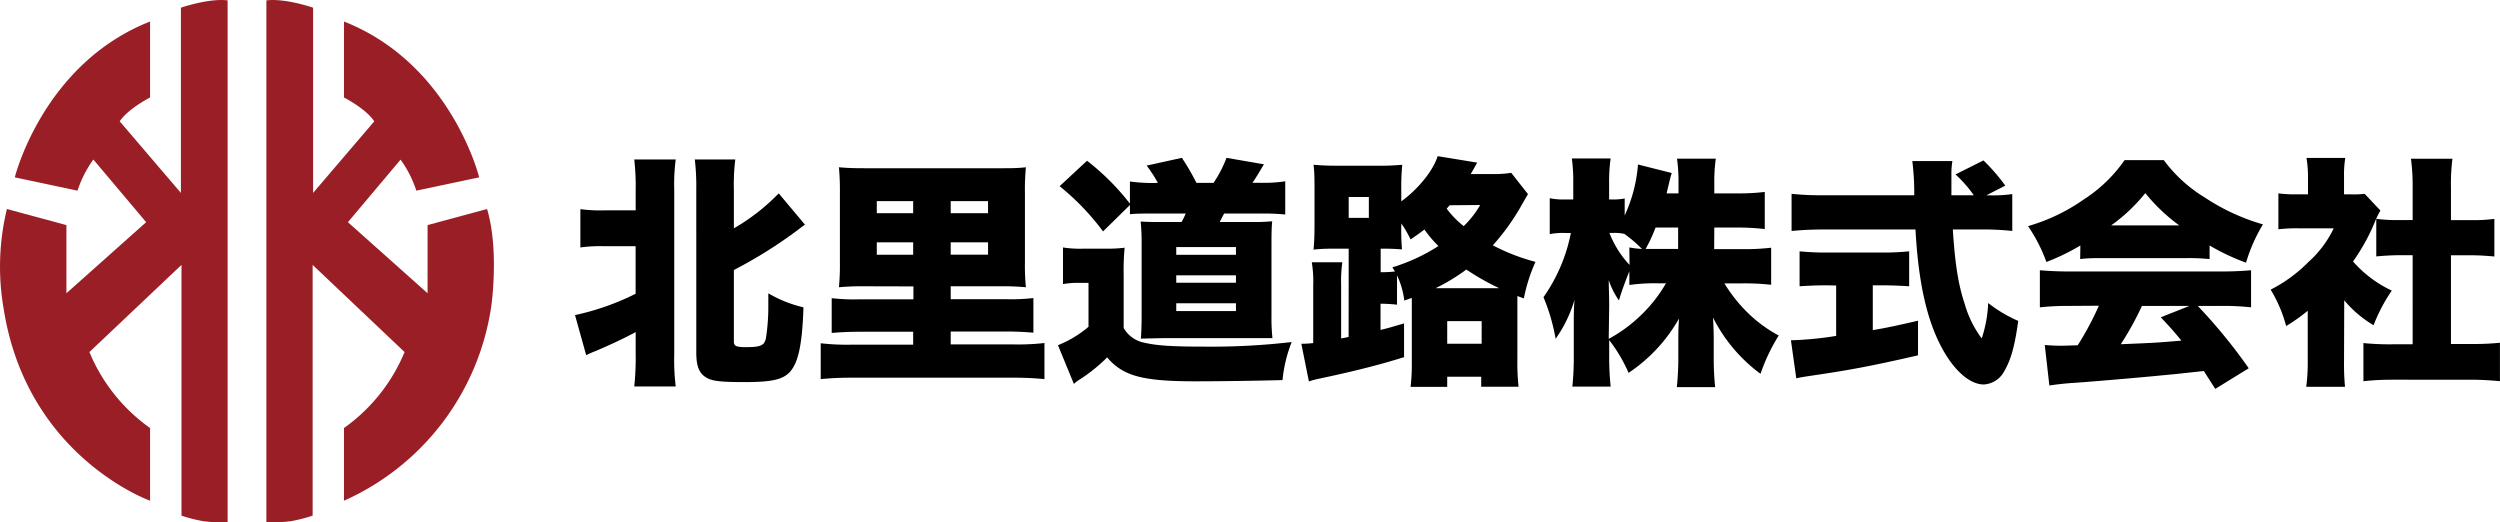
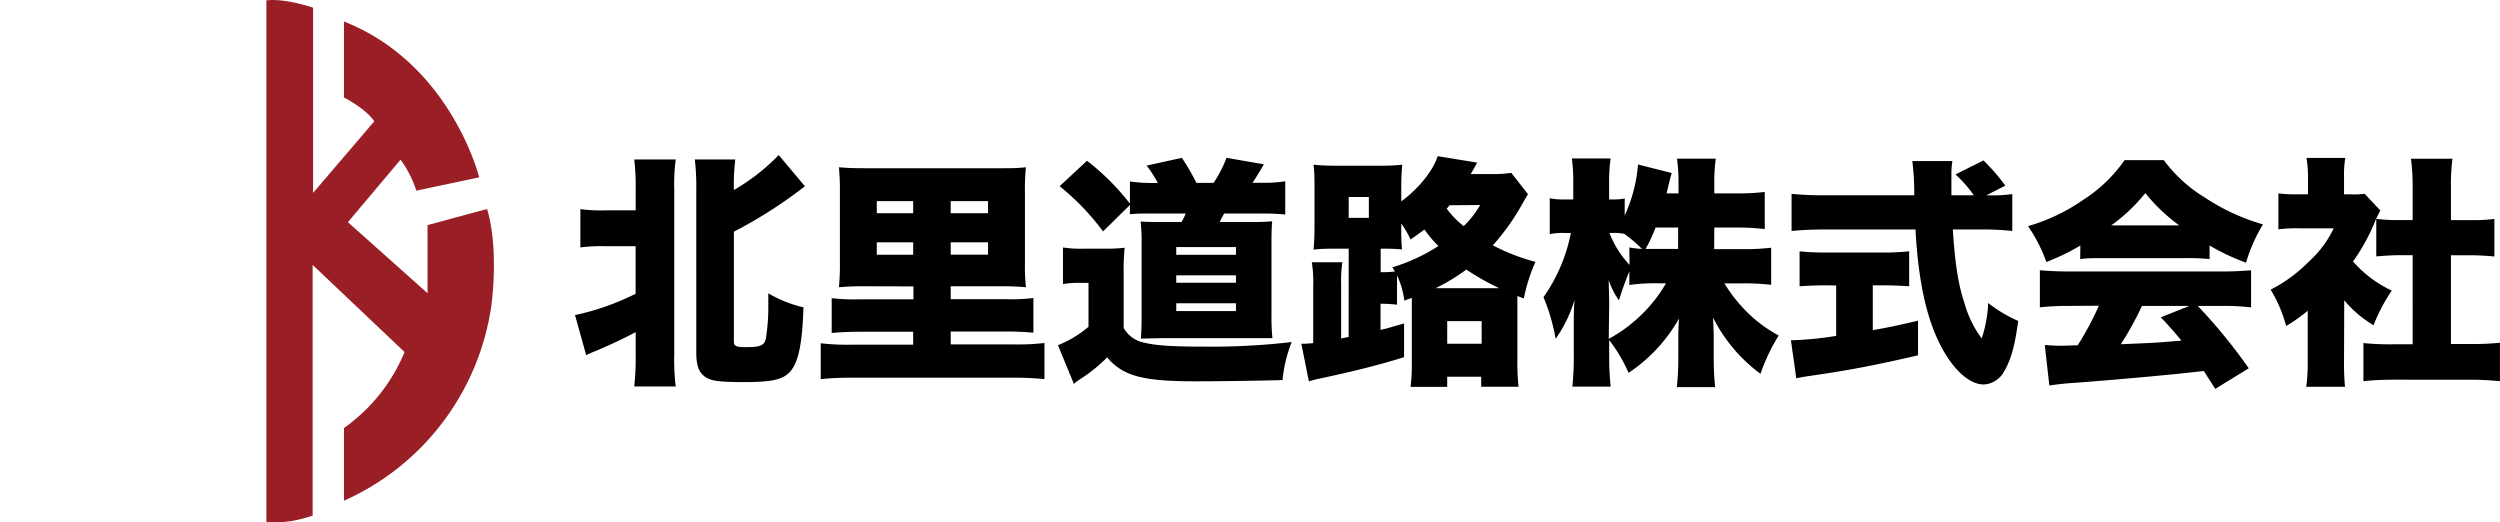
<svg xmlns="http://www.w3.org/2000/svg" viewBox="0 0 386.95 80.86">
  <defs>
    <style>.cls-1{fill:#9a1e25;}</style>
  </defs>
  <g id="レイヤー_2" data-name="レイヤー 2">
    <g id="レイヤー_2-2" data-name="レイヤー 2">
-       <path class="cls-1" d="M35.23.06V80.85a23.2,23.2,0,0,1-3.75-.18,23.19,23.19,0,0,1-3.39-.86V41L13.84,54.49a27.08,27.08,0,0,0,9.39,11.76V77.5S4.11,70.71.55,47.7a37.93,37.93,0,0,1,.52-15.35l9.21,2.49V45.39l12.34-11-8.17-9.7A17.4,17.4,0,0,0,12,29.51L2.29,27.45S6.63,9.86,23.23,3.33V15.09s-3.39,1.72-4.7,3.69L28,29.86V1.19S32.3-.3,35.23.06Z" />
      <path class="cls-1" d="M41.23.06V80.85A23.2,23.2,0,0,0,45,80.67a23.19,23.19,0,0,0,3.39-.86V41L62.62,54.49a27.1,27.1,0,0,1-9.38,11.76V77.5A39.14,39.14,0,0,0,76.06,47.25s1.22-8.55-.67-14.9l-9.21,2.49V45.39l-12.33-11L62,24.71a17.3,17.3,0,0,1,2.44,4.8l9.73-2.06S69.83,9.86,53.24,3.33V15.09s3.39,1.72,4.69,3.69L48.46,29.86V1.19S44.17-.3,41.23.06Z" />
-       <path d="M93.59,38.11a23.17,23.17,0,0,0-3.76.19V32.37a23.17,23.17,0,0,0,3.76.19h4.8V29.41a36.22,36.22,0,0,0-.22-4.73h6.42a29.34,29.34,0,0,0-.23,4.73V54.82a33.51,33.51,0,0,0,.23,5H98.17a42.45,42.45,0,0,0,.22-5.11V51.4c-1.87,1-3.56,1.8-6.19,2.93-.68.26-1,.41-1.47.64L89,48.77a39.4,39.4,0,0,0,9.38-3.3V38.11Zm20,14.76c0,.67.33.86,1.8.86,1.69,0,2.29-.11,2.78-.53a2,2,0,0,0,.41-1.05,31.19,31.19,0,0,0,.34-4.54V45.4a19.47,19.47,0,0,0,5.44,2.17c-.19,5.78-.79,8.52-2.1,10-1.13,1.2-2.82,1.57-7.1,1.57-3.45,0-4.8-.15-5.66-.6-1.28-.67-1.73-1.8-1.73-4V29.41a35.83,35.83,0,0,0-.23-4.73h6.27a31.29,31.29,0,0,0-.22,4.73v5.93a31.58,31.58,0,0,0,6.94-5.41l4.06,4.84c-.42.3-.53.38-1.06.79a70.79,70.79,0,0,1-9.94,6.23Z" />
+       <path d="M93.59,38.11a23.17,23.17,0,0,0-3.76.19V32.37a23.17,23.17,0,0,0,3.76.19h4.8V29.41a36.22,36.22,0,0,0-.22-4.73h6.42a29.34,29.34,0,0,0-.23,4.73V54.82a33.51,33.51,0,0,0,.23,5H98.17a42.45,42.45,0,0,0,.22-5.11V51.4c-1.87,1-3.56,1.8-6.19,2.93-.68.26-1,.41-1.47.64L89,48.77a39.4,39.4,0,0,0,9.38-3.3V38.11Zm20,14.76c0,.67.33.86,1.8.86,1.69,0,2.29-.11,2.78-.53a2,2,0,0,0,.41-1.05,31.19,31.19,0,0,0,.34-4.54V45.4a19.47,19.47,0,0,0,5.44,2.17c-.19,5.78-.79,8.52-2.1,10-1.13,1.2-2.82,1.57-7.1,1.57-3.45,0-4.8-.15-5.66-.6-1.28-.67-1.73-1.8-1.73-4V29.41a35.83,35.83,0,0,0-.23-4.73h6.27a31.29,31.29,0,0,0-.22,4.73a31.58,31.58,0,0,0,6.94-5.41l4.06,4.84c-.42.3-.53.38-1.06.79a70.79,70.79,0,0,1-9.94,6.23Z" />
      <path d="M133.94,44.31a40.2,40.2,0,0,0-4.09.15,36.73,36.73,0,0,0,.15-3.83V29.89a39.69,39.69,0,0,0-.15-4c1.31.11,2.25.15,4.13.15h20.68c1.88,0,2.74,0,4.13-.15a36.37,36.37,0,0,0-.15,4V40.63a33.52,33.52,0,0,0,.15,3.83,39.25,39.25,0,0,0-4.09-.15h-7.55v2h8.56a29.87,29.87,0,0,0,4.24-.18v5.36c-1.39-.11-2.74-.18-4.24-.18h-8.56v2H157a35.41,35.41,0,0,0,4.66-.22v5.59a47,47,0,0,0-4.85-.22H131.88a46.9,46.9,0,0,0-4.85.22V53.13a35.7,35.7,0,0,0,4.7.22h9.61v-2H133c-1.53,0-2.92.07-4.27.18V46.15a30,30,0,0,0,4.27.18h8.38v-2Zm1.77-13.18V33h5.63V31.13Zm0,6.38v1.92h5.63V37.51ZM147.15,33h5.78V31.13h-5.78Zm0,6.42h5.78V37.51h-5.78Z" />
      <path d="M164.53,38.3a16.91,16.91,0,0,0,3.12.19h3.53a21.37,21.37,0,0,0,2.89-.15,37.65,37.65,0,0,0-.15,4.24v8.18a4.68,4.68,0,0,0,3.23,2.29c1.95.45,4.35.6,9.16.6a107,107,0,0,0,13.62-.71,21.44,21.44,0,0,0-1.42,5.89c-4.43.12-10,.19-13.59.19-5.22,0-8.26-.37-10.33-1.27a8.38,8.38,0,0,1-3.22-2.44,24.8,24.8,0,0,1-4.4,3.52,4.52,4.52,0,0,0-.75.6l-2.47-6a17,17,0,0,0,4.73-2.85v-6.8h-1.62a13.63,13.63,0,0,0-2.33.19Zm14.68-10a20.88,20.88,0,0,0-1.73-2.67l5.45-1.2a35.31,35.31,0,0,1,2.25,3.87h2.66a19,19,0,0,0,2-3.87l5.79,1c-.79,1.32-1.06,1.81-1.77,2.86h1.35a21.17,21.17,0,0,0,3.72-.23V33.2a36.19,36.19,0,0,0-3.72-.15h-5.74c-.38.71-.49.93-.68,1.31h5a29,29,0,0,0,3.12-.11c-.08.82-.11,1.72-.11,3.38V48.92a29.58,29.58,0,0,0,.15,3.42c-.34,0-.34,0-1,0l-2,0H179.85l-3.27.07c.08-.79.12-2.29.12-3.53V37.63a30.82,30.82,0,0,0-.15-3.34c1.12.07,1.69.07,3.34.07h3c.34-.64.41-.79.64-1.31h-4.88c-1.58,0-2.82,0-3.76.11V31.73l-4.16,4.09a38.17,38.17,0,0,0-6.72-7l4.24-3.94a37.27,37.27,0,0,1,6.64,6.64V28.09a25.17,25.17,0,0,0,3.91.23Zm2.85,11.14h9.24v-1.2h-9.24Zm0,4.32h9.24V42.62h-9.24Zm0,4.39h9.24V46.94h-9.24Z" />
      <path d="M208.75,38.49h-2.14c-1.2,0-2,0-3.3.15.11-1.31.15-2.22.15-3.87v-5.4c0-1.54,0-2.67-.15-3.87,1.31.11,2.14.15,3.83.15h6a36.84,36.84,0,0,0,3.9-.15,37.08,37.08,0,0,0-.15,3.87v1.8c2.63-1.92,4.92-4.73,5.63-7l6.12,1c-.6,1.09-.68,1.2-1,1.77h3.27a17,17,0,0,0,3-.19l2.59,3.3c-.53.9-.53.9-1.28,2.22a35,35,0,0,1-4.16,5.7,31.11,31.11,0,0,0,6.6,2.56,25.92,25.92,0,0,0-1.8,5.66l-1-.37v9.8a35.84,35.84,0,0,0,.18,4.24h-5.78V58.31H224v1.57h-5.67a28.34,28.34,0,0,0,.19-3.64V46.11l-1.16.41a12.65,12.65,0,0,0-1.13-3.9v4.54a22.84,22.84,0,0,0-2.55-.15v4.05c1-.22,1.73-.45,3.64-1v5.22c-3.83,1.2-7.85,2.21-13,3.3a15.5,15.5,0,0,0-1.73.45l-1.17-5.82a16.31,16.31,0,0,0,1.84-.11V44.27a18.7,18.7,0,0,0-.22-3.68h4.73a20.33,20.33,0,0,0-.19,3.45v8.34c.49-.08.64-.11,1.16-.23Zm0-4.77h3.12V30.49h-3.12Zm6.76,7.66a28.56,28.56,0,0,0,7.13-3.3,17.92,17.92,0,0,1-2.17-2.56c-.83.64-1.17.87-2.14,1.54a17.44,17.44,0,0,0-1.43-2.47v.18A33,33,0,0,0,217,38.6c-1-.07-1.65-.11-2.85-.11h-.45v3.64a16.12,16.12,0,0,0,2.21-.11Zm16.55,3.23a38.25,38.25,0,0,1-5.1-2.89,29.87,29.87,0,0,1-4.77,2.89Zm-7.69-12.84-.45.53A14.45,14.45,0,0,0,226.55,35a14.6,14.6,0,0,0,2.55-3.27ZM224,53.2h5.33V49.71H224Z" />
      <path d="M265.32,38.56h4.43a34.5,34.5,0,0,0,4.39-.22v5.74a36.92,36.92,0,0,0-4.42-.22H266.9a23.46,23.46,0,0,0,3.83,4.76,21.09,21.09,0,0,0,4.58,3.31,28.88,28.88,0,0,0-2.82,5.93,24.51,24.51,0,0,1-7.35-8.71c.07,1.2.11,2.4.11,3.34v2.67a43.16,43.16,0,0,0,.22,4.76h-5.93a44,44,0,0,0,.23-4.76V52.87c0-1,0-2.14.11-3.57a24.64,24.64,0,0,1-7.81,8.41,23.69,23.69,0,0,0-3-5.07V55a43.56,43.56,0,0,0,.23,4.84h-5.93a44.73,44.73,0,0,0,.22-4.84V50c0-.83,0-2.29.12-3.61a20.42,20.42,0,0,1-2.93,6.05A30,30,0,0,0,238.9,46a25.88,25.88,0,0,0,4.24-9.94h-.86a10.47,10.47,0,0,0-2.41.18V30.68a10.17,10.17,0,0,0,2.41.19h1.23V28.43a26.26,26.26,0,0,0-.22-3.9h6a26.4,26.4,0,0,0-.23,3.9v2.44h.68a8.2,8.2,0,0,0,1.73-.15v2.63a23,23,0,0,0,2.06-7.89l5.22,1.32c-.15.49-.27.94-.57,2.21-.07.26-.07.3-.22.94h1.84V28.35a26.68,26.68,0,0,0-.23-3.79h6a25.89,25.89,0,0,0-.23,3.79v1.58h3.42a33.86,33.86,0,0,0,4.39-.22v5.74a37.22,37.22,0,0,0-4.43-.23h-3.38ZM249,52.45a22.43,22.43,0,0,0,4.92-3.6,22,22,0,0,0,3.94-5h-1.24a27.79,27.79,0,0,0-4.43.26V42c-.6,1.46-1.24,3.23-1.61,4.5A12.25,12.25,0,0,1,249,43.37c0,1,.07,2.44.07,3.83Zm3.19-14.15a14.94,14.94,0,0,0,1.95.23,19.92,19.92,0,0,0-2.73-2.33v0a7,7,0,0,0-1.62-.15h-.68A15.23,15.23,0,0,0,252.22,41Zm4.06-3.08a24.35,24.35,0,0,1-1.54,3.31c.79,0,1.16,0,1.91,0h3.12V35.22Z" />
      <path d="M282.67,44.16c-1.35,0-3,.07-4.13.15V38.9a40.87,40.87,0,0,0,4.28.19h8.48a39.71,39.71,0,0,0,4.2-.19v5.41c-1.16-.08-2.77-.15-4.16-.15h-1.47V51.1c2.37-.41,3.76-.71,7-1.46V55c-7,1.61-10.62,2.29-16.25,3.11-1.24.19-1.84.27-2.59.45l-.83-5.89a52.2,52.2,0,0,0,7-.68v-7.8Zm25.15-13.93a21.28,21.28,0,0,0,3.64-.19v5.71a41.24,41.24,0,0,0-4.88-.23h-4.32c.34,5.41.86,8.6,1.84,11.53a16.45,16.45,0,0,0,2.63,5.33,19.77,19.77,0,0,0,1-5.48,21,21,0,0,0,4.65,2.77c-.52,3.83-1.12,6-2.14,7.74a3.82,3.82,0,0,1-3.19,2.1c-2.17,0-4.65-2.18-6.57-5.82-2.25-4.24-3.56-10-4-18.17h-14.3c-1.77,0-3.23.08-4.88.23V30a42.79,42.79,0,0,0,4.88.22h14.11a41.33,41.33,0,0,0-.3-5.29h6.2a12.87,12.87,0,0,0-.15,2.21c0,.34,0,1.13,0,3.08h3.46A18.91,18.91,0,0,0,302.67,27L307,24.83a30,30,0,0,1,3.38,3.9l-2.93,1.5Z" />
      <path d="M322,38a33.76,33.76,0,0,1-5.26,2.55A24.34,24.34,0,0,0,313.9,35a29,29,0,0,0,8.63-4.13,22.46,22.46,0,0,0,6.31-6.08h6.08a22.11,22.11,0,0,0,6.34,5.78,32.42,32.42,0,0,0,9,4.16,25.27,25.27,0,0,0-2.62,5.93A34.4,34.4,0,0,1,342,38V40.1a32.94,32.94,0,0,0-3.56-.15H325.5c-1.24,0-2.44,0-3.53.15Zm-1.69,9.35a39.37,39.37,0,0,0-4.58.22V41.83c1.31.11,2.85.19,4.58.19h23.57c1.8,0,3.19-.08,4.54-.19v5.74a38.52,38.52,0,0,0-4.54-.22h-3.71A83,83,0,0,1,348.06,57l-5.18,3.19c-.87-1.35-.87-1.35-1.77-2.77-4.35.48-4.35.48-6.42.67-2.47.26-12.61,1.13-14.18,1.2-1.32.11-2.37.23-3.31.38l-.71-6.27c1,.07,1.65.11,2.48.11.41,0,.41,0,2.62-.07a46,46,0,0,0,3.27-6.12Zm17-12.46a27.83,27.83,0,0,1-5.26-5,26.38,26.38,0,0,1-5.29,5Zm-5.78,12.46a48.09,48.09,0,0,1-3.27,5.93c5.48-.23,5.48-.23,9.38-.56-1.05-1.28-1.57-1.88-3.19-3.61l4.43-1.76Z" />
      <path d="M362.81,55.87a37.67,37.67,0,0,0,.15,4h-6a28.6,28.6,0,0,0,.23-4.13V48.1a26.35,26.35,0,0,1-3.34,2.36,21.31,21.31,0,0,0-2.4-5.63,22.54,22.54,0,0,0,5.85-4.28,16.45,16.45,0,0,0,3.91-5.21h-5.3a24,24,0,0,0-3.26.15V29.93a20,20,0,0,0,2.89.15h1.69V27.3a17.59,17.59,0,0,0-.23-2.85h6a16.17,16.17,0,0,0-.19,2.89v2.74h1A14,14,0,0,0,366,30l2.44,2.59a13.06,13.06,0,0,0-.86,1.76,30.5,30.5,0,0,1-3.38,6.12,18.32,18.32,0,0,0,6,4.51,26.21,26.21,0,0,0-2.82,5.36,17.54,17.54,0,0,1-4.54-3.86Zm16.55-2.63h3a39.85,39.85,0,0,0,4.58-.19V59c-1.58-.15-3.08-.23-4.55-.23H370.21a43.23,43.23,0,0,0-4.4.23v-5.9a40.49,40.49,0,0,0,4.51.19h3.11V39.5h-1.95c-1.27,0-2.48.08-3.68.19V33.87a24.8,24.8,0,0,0,3.68.19h1.95V29a32.4,32.4,0,0,0-.26-4.43h6.42a30.41,30.41,0,0,0-.23,4.43v5.07h3a24.73,24.73,0,0,0,3.72-.19v5.82c-1.24-.11-2.41-.19-3.72-.19h-3Z" />
    </g>
  </g>
</svg>